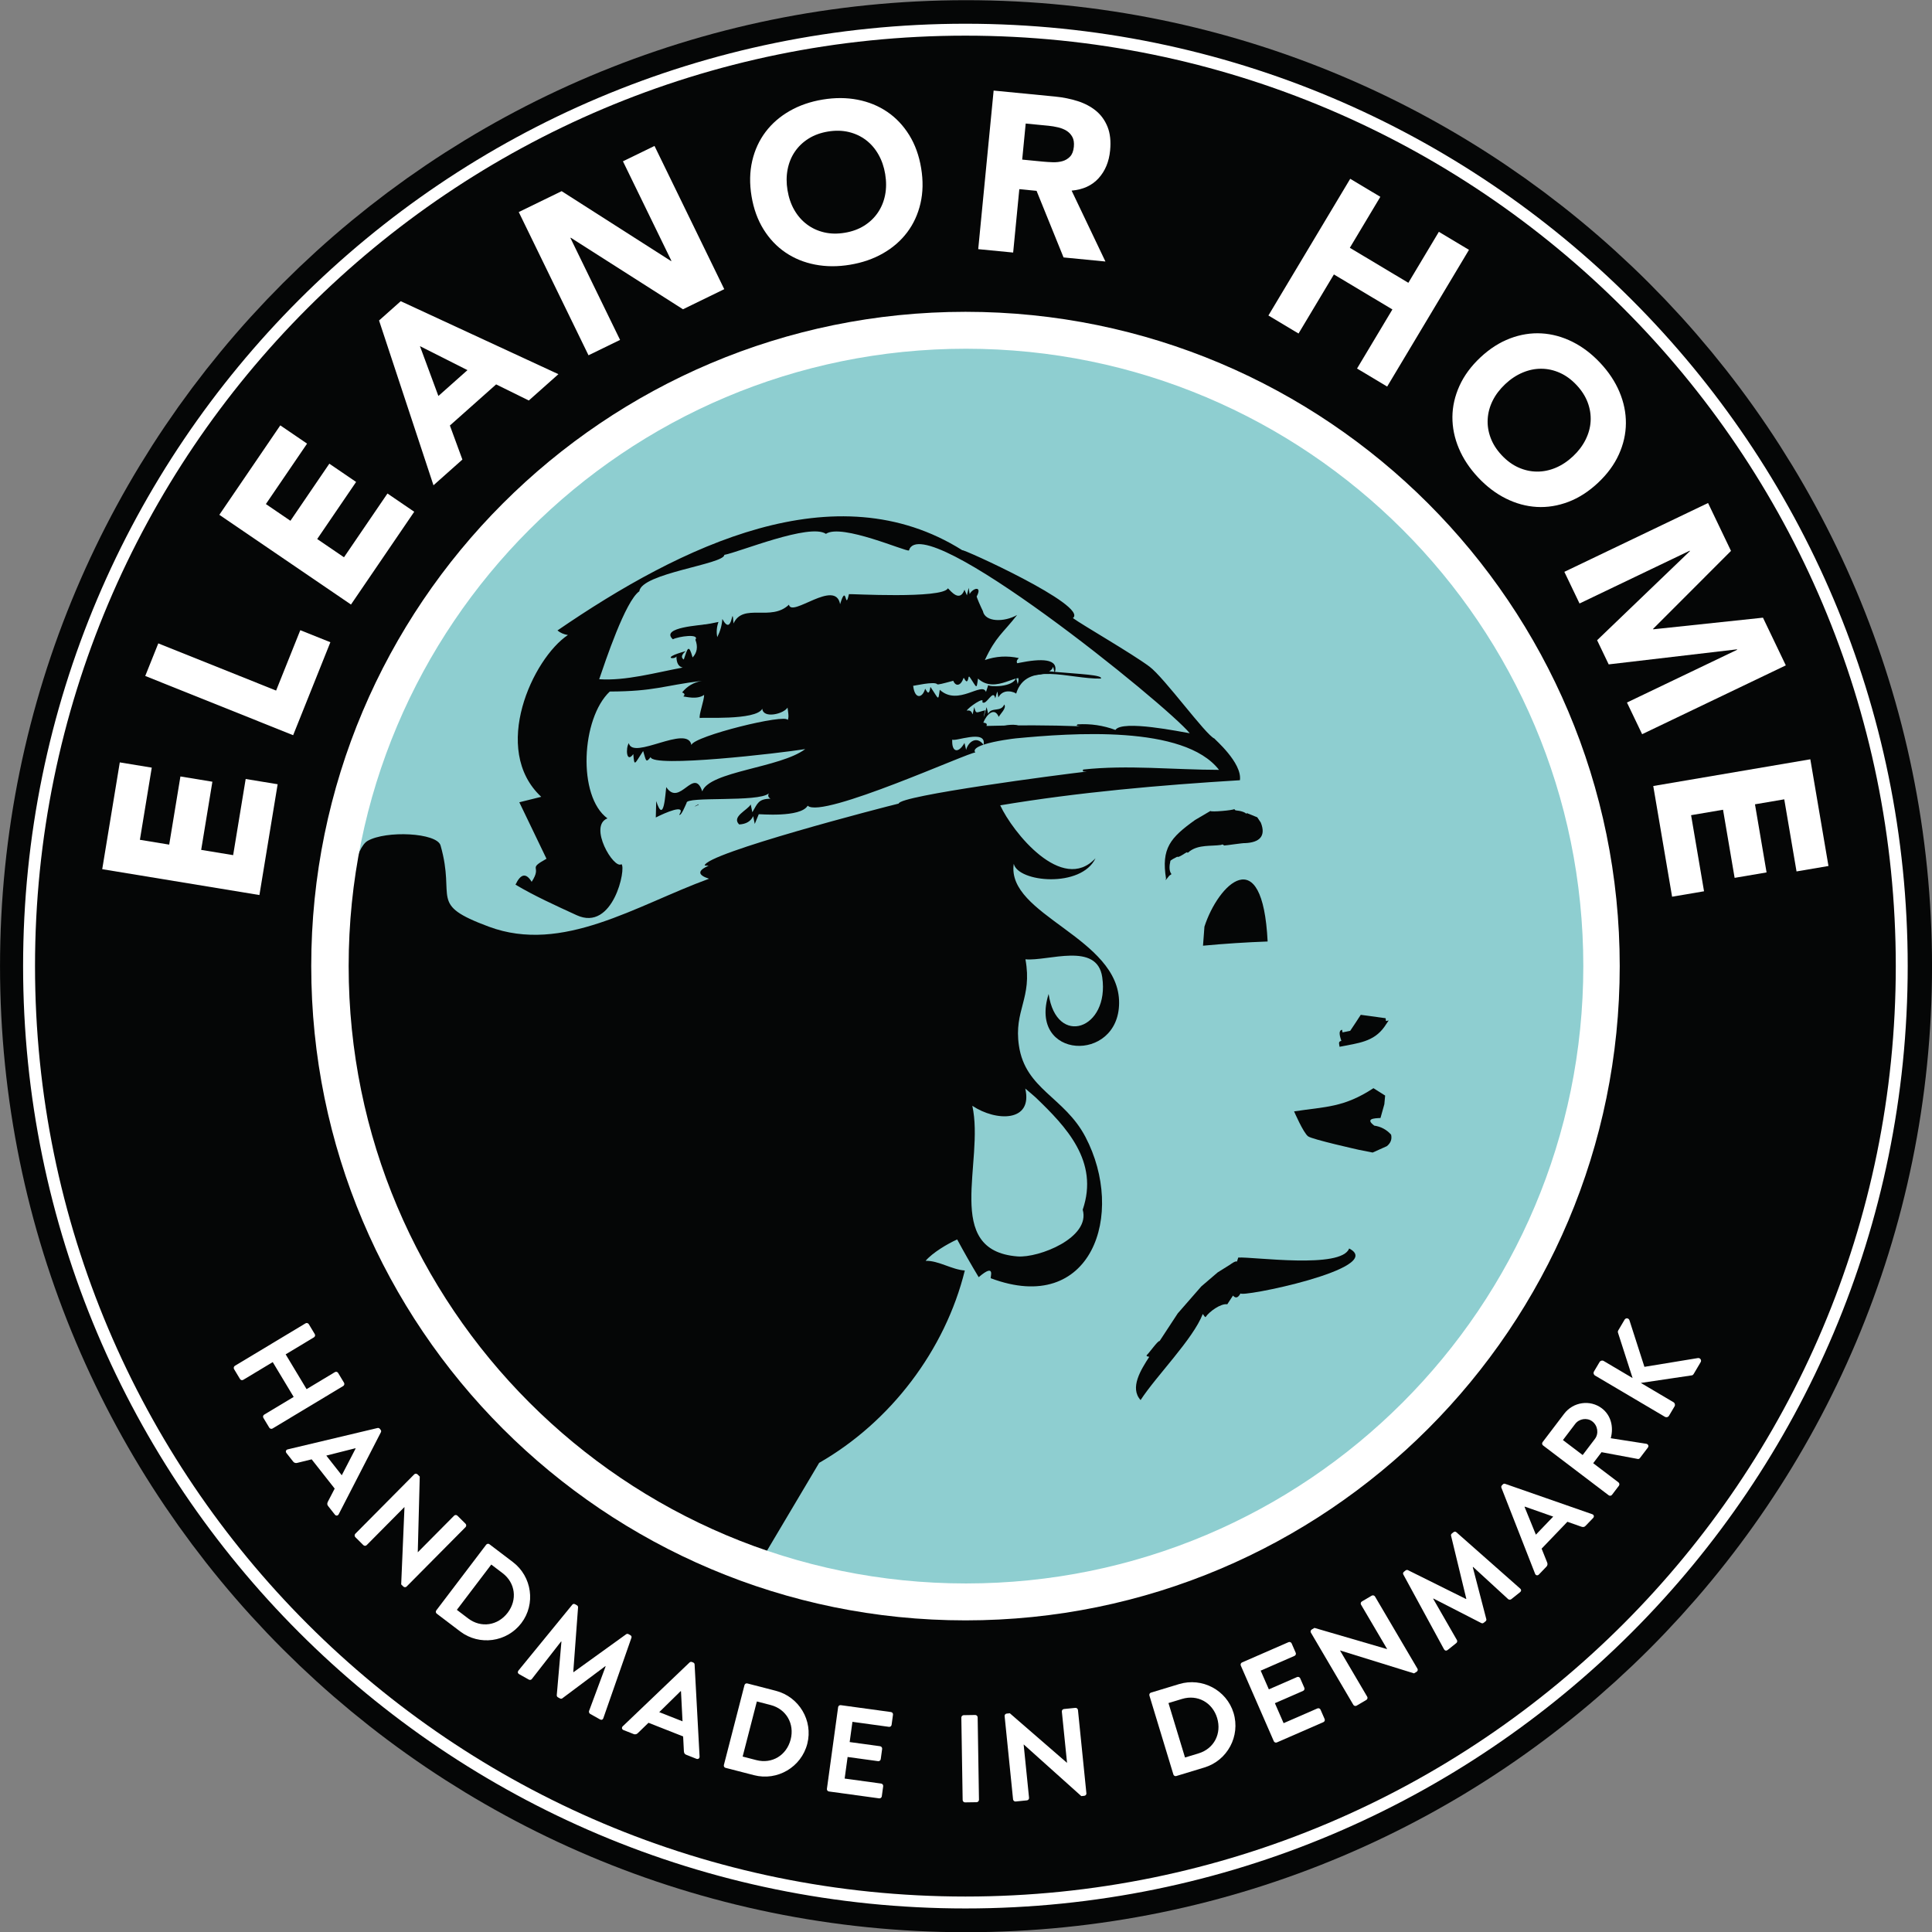
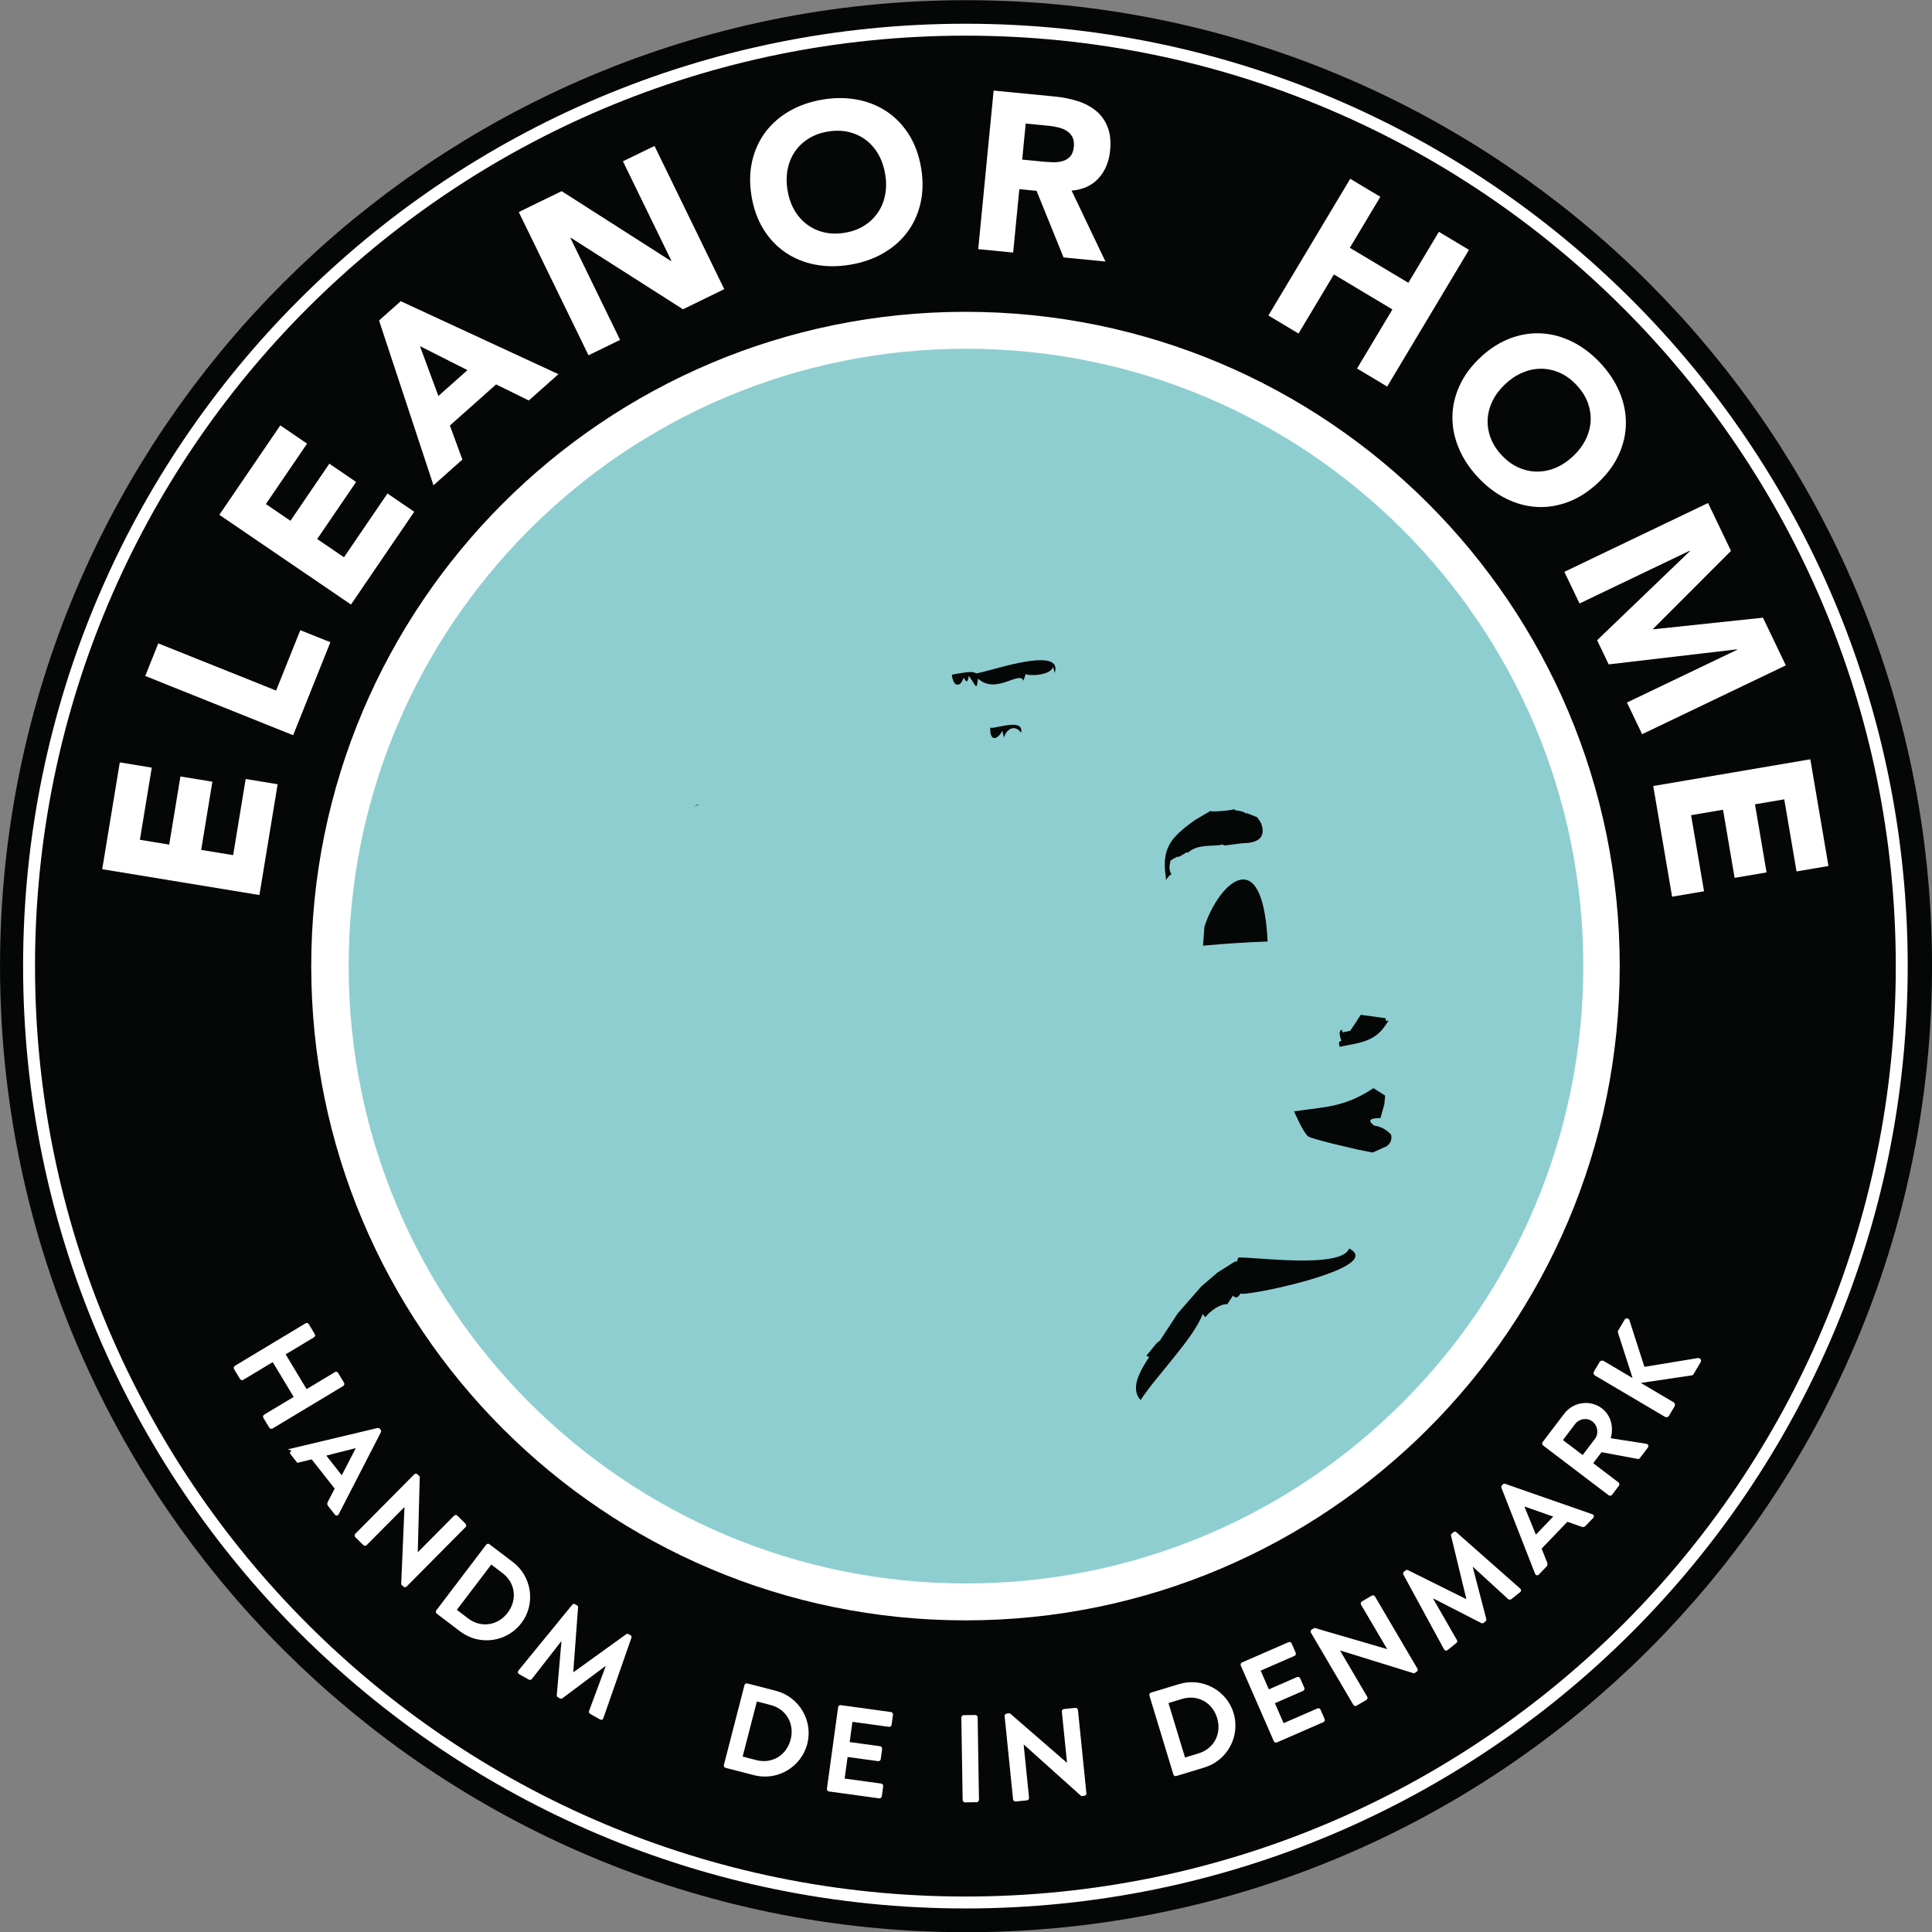
<svg xmlns="http://www.w3.org/2000/svg" width="175.86mm" height="175.87mm" version="1.1" viewBox="0 0 175.86 175.87">
  <rect x="0" y="0" width="175.86" height="175.87" fill="#808080" stroke="none" />
  <defs>
    <clipPath id="clipPath26">
      <path d="M 0,269.29 H 184.25 V 0 H 0 Z" />
    </clipPath>
  </defs>
  <g transform="translate(-19.794 -52.205)">
    <g transform="matrix(1.085 0 0 -1.085 5.575 288.04)">
      <g clip-path="url(#clipPath26)">
        <g transform="translate(162.82 136.38)">
          <path d="m0 0c0-37.946-30.764-68.711-68.71-68.711-37.948 0-68.711 30.765-68.711 68.711 0 37.949 30.763 68.711 68.711 68.711 37.946 0 68.71-30.762 68.71-68.711" fill="#8eced0" />
        </g>
        <g transform="translate(162.82 136.38)">
-           <path d="m0 0c0-37.946-30.764-68.711-68.71-68.711-37.948 0-68.711 30.765-68.711 68.711 0 37.949 30.763 68.711 68.711 68.711 37.946 0 68.71-30.762 68.71-68.711z" fill="none" stroke="#fff" stroke-width="10" />
-         </g>
+           </g>
        <g transform="translate(98.968 160.25)">
          <path d="m0 0c0.058 0.195 0.125 0.383 0.187 0.57 0.068-0.165 2.088-0.203 2.302 0.611 0.046-0.176 0.089-0.353 0.13-0.536 0.83 2.55-6.503-0.257-6.649-4e-3 -0.215 0.266-1.998-0.161-1.981-0.128 0.127-1.144 0.767-1.039 0.99-0.242 0.12-0.164 0.308-0.706 0.437 0.146 0.714-1.038 0.624-1.209 0.77-0.236 1.508-1.389 3.497 0.711 3.814-0.181" fill="#050606" />
        </g>
        <g transform="translate(96.183 156.33)">
          <path d="m0 0c-0.064-1.082 0.516-1.174 1.012-0.288 0.041-0.191 0.091-0.376 0.134-0.566 0.187 0.691 0.889 1.164 1.431 0.422 3e-3 1e-3 8e-3 3e-3 8e-3 3e-3 0.268 1.323-2.422 0.196-2.585 0.429" fill="#050606" />
        </g>
        <g transform="translate(98.088 155.25)">
          <path d="m0 0c2e-3 -4e-3 4e-3 -7e-3 9e-3 -0.013" fill="#050606" />
        </g>
        <g transform="translate(98.77 155.89)">
-           <path d="m0 0c2e-3 5e-3 2e-3 0.01 2e-3 0.015l-0.012-4e-3c3e-3 -3e-3 7e-3 -8e-3 0.01-0.011" fill="#050606" />
-         </g>
+           </g>
        <g transform="translate(71.708 149.84)">
          <path d="m0 0v0.047c-0.363-0.187-0.491-0.28 0-0.047" fill="#050606" />
        </g>
        <g transform="translate(73.961 159.87)">
          <path d="m0 0c8e-3 5e-3 0.012 0.01 0.02 0.015-0.024 2e-3 -0.031-2e-3 -0.02-0.015" fill="#050606" />
        </g>
        <g transform="translate(126.29 112.62)">
          <path d="m0 0c-0.645-1.744-8.045-0.684-9.303-0.761-0.035-0.116-0.074-0.225-0.109-0.339-0.115 0.079-0.462-0.17-0.569-0.25-0.358-0.218-0.7-0.432-1.051-0.658-0.458-0.391-0.918-0.778-1.372-1.175-0.661-0.753-1.314-1.506-1.976-2.263-0.508-0.775-1.021-1.549-1.523-2.322-0.12 0.082-0.89-1.027-1.076-1.173-0.072-0.127 0.14-0.121 0.21-0.148-0.7-1.083-1.663-2.605-0.727-3.628 1.329 2.047 4.392 5.098 5.216 7.221 0.058-0.07 0.104-0.142 0.16-0.214 0.023-0.02 0.047-0.033 0.07-0.053 0.311 0.471 1.297 1.174 1.825 1.081 0.164 0.243 0.326 0.486 0.481 0.731 0.223-0.258 0.434-0.193 0.637 0.196-0.234-0.427 12.336 2.093 9.107 3.755" fill="#050606" />
        </g>
        <g transform="translate(110.87 143.57)">
          <path d="m0 0c0.086-0.103 0.229 0.309 0.448 0.403 0.026 0.018 0.046 0.037 0.066 0.054-0.229 0.285-0.172 0.75-0.094 1.074-0.064 0.076 0.461 0.32 0.581 0.386 0.1-0.119 0.686 0.342 0.811 0.373 0.082-0.098 0.16 0.041 0.24 0.094 0.76 0.554 1.774 0.403 2.608 0.519 0.032 0.014 0.067 0.022 0.097 0.032-0.021 0.025 0.117 3e-3 0.169-0.077 0.06-0.018 1.633 0.226 1.762 0.199 1.212 0.051 1.775 0.585 1.322 1.72l-0.298 0.447-0.871 0.351c-0.016-0.013-0.04-0.033-0.066-0.054-0.018 0.024-0.035 0.044-0.057 0.068-0.442 0.244-0.846 0.166-0.877 0.255-0.019 0.024-0.039 0.047-0.057 0.07-0.065-0.101-1.949-0.271-2.002-0.159-0.429-0.254-0.859-0.512-1.288-0.757-2.074-1.487-2.851-2.376-2.432-4.94-0.024-0.016-0.044-0.035-0.062-0.058" fill="#050606" />
        </g>
        <g transform="translate(129.25 131.22)">
          <path d="m0 0c0.124 0.175 0.243 0.353 0.358 0.531-0.294-0.061-0.212-0.11-0.256 0.186-0.696 0.089-1.39 0.185-2.088 0.286-0.29-0.454-0.587-0.899-0.886-1.344-0.214-0.045-0.43-0.087-0.642-0.13-0.013 0.068-0.028 0.146-0.04 0.219-0.373-0.073-0.134-0.679-0.061-0.933-0.279-0.056-0.18-0.233-0.148-0.494 1.577 0.313 2.858 0.407 3.763 1.679" fill="#050606" />
        </g>
        <g transform="translate(114.15 139.62)">
          <path d="M 0,0 -0.12,-1.599 C 1.684,-1.43 3.49,-1.312 5.301,-1.246 4.88,7.293 1.146,3.55 0,0" fill="#050606" />
        </g>
        <g transform="translate(129.81 122.17)">
          <path d="m0 0c-0.377 0.42-0.854 0.676-1.413 0.756-0.759 0.575-0.059 0.618 0.522 0.64l0.324 1.156 0.067 0.726-0.981 0.619c-2.482-1.625-3.99-1.544-6.658-1.945 0 0 0.775-1.799 1.175-2.094 0.34-0.259 4.277-1.135 4.277-1.135l1.14-0.225c0.398 0.179 0.795 0.357 1.191 0.536 0.325 0.263 0.442 0.583 0.356 0.966" fill="#050606" />
        </g>
        <g transform="translate(94.677 124.59)">
-           <path d="m0 0c1.991-1.327 5.093-1.39 4.442 1.447 0.369-0.307 0.751-0.637 0.874-0.75 2.556-2.453 5.333-5.362 3.945-9.413 0.67-2.351-3.678-4.061-5.475-3.921-6.3 0.497-2.746 7.917-3.786 12.637m12.006 31.531c-1.025 0.38-2.083 0.537-3.18 0.468-0.09-0.14-0.163-0.087 0.223-0.16-2.62 0.095-5.241 0.103-7.863 0.028 0.079 0.18-0.013 0.246-0.263 0.278 0.261 0.674 0.933 1.346 1.293 0.482 0.121 0.244 0.691 0.754 0.46 1.035-0.28-0.669-1.084-0.18-1.344-0.782-0.044 0.194-0.088 0.377-0.134 0.561-0.352-1.268-0.266-0.782-0.12-0.261-0.765-0.177-0.761-0.364-0.917 0.269-0.294-1.263 0.075-0.145-0.63-0.299 0.122 0.27 1.553 1.246 1.304 0.723 0.312-0.381 0.923 1.187 1.087 0.312 0.075 0.201 0.085 0.362 0.183 0.568 0.029-0.162 0.054-0.329 0.078-0.493 0.434 0.819 1.403 0.427 1.494 0.316 0.842 2.773 4.44 1.212 7.109 1.264 0.402 0.623-8.375 0.3-6.887 1.721-0.966 0.213-1.916 0.159-2.847-0.166 0.925 1.98 1.492 2.224 2.705 3.78-1.071-0.613-2.684-0.615-2.87 0.326-0.131 0.259-0.599 1.286-0.509 1.252 0.47 0.901-0.344 0.68-0.603 0.177-0.027 0.178-0.054 0.35-0.082 0.523-0.052-0.207-0.1-0.418-0.147-0.63-0.068 0.159-0.136 0.312-0.203 0.469-0.395-1.058-1.113-0.156-1.389 0.122-0.474-0.908-8.322-0.453-8.306-0.49-0.337-1.534-0.171 1.055-0.74-0.842-0.396 2.158-4.073-1.151-4.293-0.042-1.504-1.446-3.833 0.182-4.651-1.577-0.131 1.873-0.052-1.254-0.936 0.378-0.037-0.531-0.179-1.038-0.426-1.523-0.085 0.431-0.049 0.857 0.101 1.273-0.153-0.041-1.182-0.24-1.212-0.208-0.049-0.07-3.737-0.219-2.615-1.245 0.49 0.241 2.262 0.496 1.893-0.04 0.222-0.587 0.144-1.082-0.235-1.485-0.332 1.174-0.421 0.778-0.742-0.176-0.249 0.169-0.193 0.405 0.167 0.708-2.199-0.602-0.881-0.737-0.783-0.439 2e-3 -0.555 0.178-0.869 0.529-0.941-2.291-0.428-4.784-1.128-7.008-0.979 0.506 1.472 2.191 6.565 3.369 7.379 0.17 1.516 7.126 2.267 7.128 3.054 1.253 0.231 7.171 2.682 8.524 1.763 1.305 0.895 6.774-1.535 6.965-1.392 1.079 3.689 21.678-13.011 23.557-15.336-0.68 0.105-5.673 1.151-6.234 0.277m-14.737 3.369c-0.147-0.988-0.057-0.814-0.783 0.242-0.129-0.867-0.321-0.317-0.443-0.151-0.226-0.808-0.876-0.916-1.006 0.247-0.019-0.034 1.794 0.401 2.014 0.13 0.147-0.256 7.599 2.595 6.757 4e-3 -0.041 0.185-0.085 0.366-0.133 0.544-0.219-0.826-2.27-0.787-2.34-0.621-0.063-0.191-0.13-0.38-0.189-0.578-0.322 0.906-2.344-1.229-3.877 0.183m2.101-48.718c-1.094 0.07-2.199 0.839-3.289 0.812 0.579 0.68 1.828 1.423 2.648 1.793 0.578-1.071 1.178-2.125 1.805-3.166 1.472 1.265 0.935-0.069 1.015-0.089 8.456-3.178 11.349 5.377 7.935 11.867-1.763 3.348-5.031 3.973-5.574 7.644-0.445 2.994 1.146 3.957 0.546 7.246 1.907-0.179 6.009 1.499 6.443-1.504 0.631-4.363-3.836-5.914-4.498-1.405-1.739-5.499 5.874-5.83 5.913-0.768 0.044 5.512-9.486 7.366-8.838 11.69 0.362-1.561 5.665-2.052 6.86 0.467-2.802-3.013-6.971 2.21-7.995 4.438 6.525 1.094 13.393 1.696 20.109 2.106 0.202 1.477-2.183 3.486-2.136 3.493-0.74 0.305-4.202 5.11-5.46 6.045-1.53 1.133-5.619 3.482-6.416 4.066 1.357 1.031-9.407 5.895-9.271 5.686-10.651 6.706-23.588 0.396-33.972-6.726 0.25-0.206 0.542-0.332 0.877-0.382-2.943-1.963-6.499-9.6-2.238-13.575-0.613-0.152-1.225-0.304-1.838-0.457 0.759-1.579 1.518-3.158 2.279-4.738-1.679-0.938-0.311-0.519-1.244-1.936-0.465 0.77-0.916 0.691-1.356-0.237 1.523-0.916 3.382-1.76 5.132-2.563 3.075-1.414 4.172 3.986 3.757 4.28-0.639-0.467-2.802 3.207-1.175 3.843-2.531 1.857-2.196 8.393 0.196 10.641 3.791 0.016 4.473 0.496 7.726 0.897-0.679-0.122-1.232-0.445-1.657-0.972 0.226-0.087 0.257-0.196 0.099-0.336 0.164-8e-3 1.154-0.298 1.747 0.13 8e-3 -0.449-0.468-1.727-0.362-1.945 0.055 0.092 4.718-0.236 5.241 0.783 0.073-0.852 1.791-0.44 2.118 0.095 0.032-0.283 0.149-0.814 0.013-1.044-0.107 0.571-7.851-1.34-8.077-2.088-0.339 1.748-4.917-1.311-5.252 0.15-0.273-0.422-0.208-1.731 0.377-0.917 0.092-1.127 0.11-0.814 0.826 0.258 0.244-0.763 0.203-1.07 0.629-0.506 0.084-0.93 10.904 0.33 12.968 0.667-2.101-1.583-8.026-1.851-8.638-3.545-0.711 2.108-1.892-1.351-3.021 0.355-0.077-0.524-0.193-3.188-0.841-1.173-0.012-0.461-0.024-0.919-0.036-1.376 0.771 0.393 2.594 1.193 1.967 0.231 0.163-0.123 0.509 0.769 0.616 0.989-0.12 0.588 6.053 0.026 6.899 0.804-0.095-0.192-0.049-0.34 0.142-0.443-1.033-0.03-1.081-0.393-1.524-1.14-0.041 0.223-0.086 0.442-0.136 0.654-0.258-0.479-1.64-1.025-0.969-1.679 0.581 0.029 0.974 0.262 1.176 0.699 0.039-0.217 0.083-0.44 0.131-0.655 0.107 0.275 0.223 0.538 0.336 0.813-5e-3 0.029 3.499-0.316 4.105 0.717 1.18-1.148 13.709 4.573 14.063 4.458-0.199 0.257 0.145 0.478 0.683 0.659-0.55 0.753-1.266 0.273-1.454-0.43-0.043 0.195-0.095 0.383-0.138 0.576-0.505-0.9-1.091-0.807-1.026 0.292 0.166-0.235 2.899 0.91 2.63-0.434 0.971 0.324 2.551 0.514 2.719 0.529 4.619 0.439 14.09 1.152 17.031-2.644-3.733 5e-3 -7.722 0.433-11.404 0.026-0.013-0.204-0.12-0.15 0.318-0.168-2.315-0.264-15.736-2.02-15.788-2.687-1.231-0.294-16.196-4.172-16.277-5.196 0.113-6e-3 0.228-8e-3 0.331-0.015-0.942-0.415-0.931-0.779 0.034-1.094-6.091-2.221-12.267-6.333-18.479-4.02-5.112 1.905-2.741 2.263-4.044 6.813-0.305 1.067-4.572 1.276-6.127 0.378-3.618-2.084-7.393-47.952 32.435-61.36l5.453 9.184c5.986 3.427 10.572 9.455 12.222 16.139" fill="#050606" />
-         </g>
+           </g>
        <g transform="translate(161.69 136.3)">
          <path d="m0 0c0-37.306-30.238-67.542-67.539-67.542-37.306 0-67.544 30.236-67.544 67.542s30.238 67.544 67.544 67.544c37.301 0 67.539-30.238 67.539-67.544z" fill="none" stroke="#050606" stroke-width="27" />
        </g>
        <g transform="translate(172.65 136.31)">
          <path d="m0 0c0-43.387-35.17-78.558-78.551-78.558-43.387 0-78.556 35.171-78.556 78.558 0 43.389 35.169 78.558 78.556 78.558 43.381 0 78.551-35.169 78.551-78.558z" fill="none" stroke="#fff" />
        </g>
        <g transform="translate(146.31 136.31)">
          <path d="m0 0c0-28.813-23.354-52.168-52.164-52.168-28.811 0-52.166 23.355-52.166 52.168s23.355 52.168 52.166 52.168c28.81 0 52.164-23.355 52.164-52.168z" fill="none" stroke="#fff" stroke-width=".75" />
        </g>
        <g transform="translate(21.681 144.44)">
          <path d="m0 0 1.474 8.96 2.682-0.441-0.995-6.054 2.458-0.404 0.941 5.718 2.682-0.441-0.94-5.719 2.682-0.441 1.051 6.389 2.682-0.441-1.529-9.295z" fill="#fff" />
        </g>
        <g transform="translate(25.29 160.65)">
          <path d="m0 0 1.095 2.734 9.884-3.959 2.029 5.065 2.523-1.011-3.123-7.799z" fill="#fff" />
        </g>
        <g transform="translate(31.506 174.17)">
          <path d="m0 0 5.114 7.503 2.246-1.531-3.455-5.07 2.059-1.403 3.264 4.789 2.246-1.531-3.264-4.789 2.247-1.531 3.647 5.35 2.246-1.531-5.306-7.784z" fill="#fff" />
        </g>
        <g transform="translate(48.336 188.32)">
          <path d="m0 0 1.547-4.182 2.44 2.17zm-3.431 2.153 1.82 1.618 13.227-6.123-2.483-2.208-2.742 1.351-3.879-3.45 1.049-2.856-2.426-2.158z" fill="#fff" />
        </g>
        <g transform="translate(56.625 199.57)">
          <path d="m0 0 3.598 1.752 9.175-5.862 0.035 0.016-4.067 8.351 2.648 1.289 5.852-12.016-3.463-1.687-9.41 6-0.034-0.016 4.166-8.554-2.648-1.29z" fill="#fff" />
        </g>
        <g transform="translate(79.172 201.4)">
          <path d="m0 0c0.103-0.621 0.292-1.173 0.57-1.656 0.278-0.484 0.628-0.886 1.051-1.204 0.422-0.32 0.902-0.543 1.441-0.671 0.537-0.129 1.116-0.141 1.737-0.038 0.621 0.102 1.166 0.3 1.634 0.595 0.467 0.294 0.85 0.66 1.148 1.099 0.297 0.438 0.5 0.93 0.607 1.478 0.107 0.546 0.11 1.13 7e-3 1.751-0.1 0.609-0.29 1.158-0.569 1.648-0.279 0.489-0.629 0.894-1.052 1.213s-0.903 0.543-1.441 0.671c-0.537 0.128-1.117 0.14-1.737 0.038-0.622-0.103-1.166-0.301-1.634-0.595-0.468-0.295-0.85-0.661-1.148-1.099s-0.499-0.934-0.606-1.487c-0.106-0.554-0.109-1.135-8e-3 -1.743m-3.018-0.499c-0.174 1.056-0.155 2.041 0.057 2.957 0.212 0.915 0.586 1.726 1.119 2.433 0.534 0.707 1.209 1.293 2.025 1.76 0.815 0.466 1.738 0.785 2.769 0.955s2.007 0.166 2.93-0.013c0.922-0.179 1.75-0.518 2.483-1.015 0.733-0.498 1.347-1.146 1.843-1.944 0.495-0.799 0.83-1.725 1.004-2.781 0.175-1.055 0.156-2.04-0.056-2.956-0.212-0.915-0.585-1.726-1.119-2.433s-1.208-1.294-2.025-1.76c-0.816-0.467-1.739-0.785-2.769-0.955-1.031-0.171-2.008-0.166-2.93 0.013-0.923 0.179-1.751 0.517-2.483 1.015-0.733 0.497-1.347 1.145-1.843 1.944-0.495 0.798-0.83 1.725-1.005 2.78" fill="#fff" />
        </g>
        <g transform="translate(98.861 203.97)">
          <path d="m0 0 1.729-0.168c0.262-0.025 0.542-0.043 0.838-0.053 0.296-9e-3 0.568 0.021 0.815 0.092 0.247 0.07 0.459 0.198 0.635 0.384 0.176 0.184 0.282 0.459 0.317 0.822 0.033 0.339-0.01 0.614-0.128 0.828s-0.279 0.385-0.481 0.512c-0.204 0.127-0.441 0.223-0.712 0.287-0.273 0.065-0.539 0.109-0.803 0.135l-1.916 0.186zm-2.396 5.791 5.148-0.501c0.677-0.066 1.311-0.194 1.906-0.384 0.595-0.191 1.107-0.462 1.534-0.813 0.427-0.352 0.75-0.801 0.969-1.346 0.219-0.546 0.291-1.207 0.215-1.984-0.091-0.94-0.413-1.715-0.965-2.325-0.553-0.61-1.307-0.957-2.264-1.041l2.836-5.947-3.513 0.342-2.264 5.587-1.447 0.141-0.517-5.318-2.931 0.285z" fill="#fff" />
        </g>
        <g transform="translate(126.38 202.36)">
          <path d="m0 0 2.527-1.512-2.559-4.277 4.909-2.937 2.559 4.277 2.527-1.512-6.863-11.47-2.528 1.513 2.967 4.957-4.908 2.937-2.967-4.957-2.527 1.512z" fill="#fff" />
        </g>
        <g transform="translate(139.39 185.14)">
          <path d="m0 0c-0.459-0.431-0.812-0.896-1.06-1.395-0.247-0.5-0.386-1.014-0.416-1.543-0.031-0.528 0.05-1.052 0.244-1.57 0.192-0.518 0.503-1.007 0.934-1.466s0.898-0.801 1.402-1.026c0.505-0.226 1.023-0.34 1.552-0.344 0.53-4e-3 1.052 0.102 1.567 0.317 0.513 0.215 1.001 0.538 1.46 0.968 0.45 0.422 0.8 0.885 1.052 1.389s0.394 1.02 0.424 1.549-0.051 1.052-0.243 1.57c-0.193 0.518-0.505 1.007-0.935 1.466-0.43 0.46-0.898 0.801-1.403 1.027-0.505 0.225-1.021 0.34-1.552 0.343-0.529 4e-3 -1.053-0.104-1.572-0.323s-1.004-0.54-1.454-0.962m-2.092 2.231c0.78 0.731 1.611 1.264 2.489 1.596 0.878 0.333 1.76 0.473 2.645 0.423 0.884-0.051 1.747-0.286 2.588-0.704 0.842-0.419 1.619-1.009 2.334-1.771s1.254-1.576 1.618-2.443c0.363-0.866 0.543-1.742 0.536-2.628-6e-3 -0.886-0.203-1.757-0.591-2.612-0.387-0.856-0.972-1.65-1.753-2.382-0.78-0.731-1.609-1.263-2.488-1.596-0.879-0.332-1.761-0.473-2.644-0.423-0.885 0.051-1.747 0.286-2.589 0.705-0.841 0.418-1.619 1.009-2.334 1.771-0.714 0.762-1.254 1.576-1.617 2.442-0.365 0.867-0.543 1.743-0.538 2.628 6e-3 0.886 0.204 1.757 0.592 2.613s0.972 1.649 1.752 2.381" fill="#fff" />
        </g>
        <g transform="translate(156.4 175.16)">
          <path d="m0 0 1.925-4.018-6.537-6.543 0.016-0.034 9.203 0.975 1.917-4.001-12.054-5.774-1.273 2.657 9.245 4.427-0.016 0.035-10.762-1.262-0.971 2.026 7.786 7.476-0.016 0.035-9.245-4.429-1.273 2.656z" fill="#fff" />
        </g>
        <g transform="translate(164.98 153.66)">
          <path d="m0 0 1.522-8.952-2.679-0.456-1.03 6.049-2.456-0.418 0.972-5.714-2.68-0.456-0.972 5.714-2.68-0.456 1.086-6.384-2.68-0.455-1.58 9.286z" fill="#fff" />
        </g>
        <g transform="translate(38.738 106.34)">
          <path d="m0 0c0.089 0.054 0.219 0.021 0.272-0.068l0.501-0.833c0.06-0.099 0.022-0.219-0.067-0.273l-2.374-1.428 1.756-2.919 2.373 1.427c0.09 0.054 0.214 0.031 0.273-0.068l0.495-0.823c0.055-0.09 0.022-0.219-0.067-0.273l-5.93-3.566c-0.089-0.054-0.218-0.022-0.272 0.068l-0.496 0.824c-0.059 0.098-0.022 0.218 0.068 0.273l2.472 1.486-1.756 2.92-2.472-1.486c-0.089-0.055-0.213-0.032-0.273 0.067l-0.501 0.833c-0.053 0.09-0.021 0.219 0.068 0.273z" fill="#fff" />
        </g>
        <g transform="translate(41.777 93.594)">
-           <path d="m0 0 1.161 2.241-0.02 0.025-2.438-0.616zm-4.537 2.172 7.532 1.791c0.068 0.014 0.142 5e-3 0.2-0.069l0.065-0.082c0.064-0.083 0.049-0.147 0.019-0.21l-3.537-6.873c-0.068-0.133-0.226-0.152-0.323-0.028l-0.562 0.714c-0.096 0.123-0.092 0.219-0.023 0.367l0.571 1.1-1.93 2.454-1.203-0.295c-0.108-0.031-0.248-0.022-0.351 0.109l-0.562 0.714c-0.097 0.123-0.042 0.273 0.104 0.308" fill="#fff" />
+           <path d="m0 0 1.161 2.241-0.02 0.025-2.438-0.616zm-4.537 2.172 7.532 1.791c0.068 0.014 0.142 5e-3 0.2-0.069l0.065-0.082c0.064-0.083 0.049-0.147 0.019-0.21l-3.537-6.873c-0.068-0.133-0.226-0.152-0.323-0.028l-0.562 0.714c-0.096 0.123-0.092 0.219-0.023 0.367l0.571 1.1-1.93 2.454-1.203-0.295l-0.562 0.714c-0.097 0.123-0.042 0.273 0.104 0.308" fill="#fff" />
        </g>
        <g transform="translate(47.861 93.674)">
          <path d="m0 0c0.074 0.073 0.199 0.066 0.273-7e-3l0.186-0.183-0.166-6.338 7e-3 -7e-3 3.038 3.062c0.074 0.075 0.199 0.082 0.281 1e-3l0.682-0.676c0.074-0.074 0.074-0.206 1e-3 -0.281l-4.95-4.991c-0.073-0.073-0.199-0.066-0.273 7e-3l-0.178 0.177 0.276 6.477-8e-3 8e-3 -3.162-3.189c-0.073-0.075-0.199-0.082-0.28-1e-3l-0.675 0.67c-0.074 0.073-0.075 0.206-2e-3 0.28z" fill="#fff" />
        </g>
        <g transform="translate(52.381 81.582)">
          <path d="m0 0c1.081-0.821 2.49-0.606 3.318 0.483 0.821 1.081 0.65 2.496-0.431 3.318l-0.948 0.72-2.887-3.8zm1.51 6.184c0.064 0.084 0.187 0.108 0.27 0.045l1.971-1.498c1.605-1.219 1.927-3.523 0.714-5.12-1.225-1.613-3.531-1.921-5.136-0.701l-1.971 1.497c-0.083 0.064-0.093 0.189-0.029 0.272z" fill="#fff" />
        </g>
        <g transform="translate(61.111 82.728)">
          <path d="m0 0c0.05 0.068 0.14 0.102 0.24 0.045l0.146-0.081c0.073-0.041 0.107-0.109 0.104-0.178l-0.402-5.421c0.019-0.011 0.019-0.011 0.028-0.015l4.409 3.178c0.058 0.039 0.124 0.05 0.206 4e-3l0.146-0.081c0.1-0.056 0.119-0.15 0.087-0.228l-2.349-6.723c-0.044-0.144-0.163-0.185-0.282-0.118l-0.829 0.464c-0.082 0.046-0.113 0.159-0.096 0.233l1.394 3.753c-9e-3 6e-3 -0.028 0.016-0.028 0.016l-3.596-2.689c-0.049-0.044-0.129-0.059-0.211-0.013l-0.164 0.091c-0.082 0.046-0.102 0.117-0.099 0.188l0.39 4.481s-0.018 0.011-0.027 0.016l-2.46-3.157c-0.045-0.059-0.158-0.091-0.24-0.045l-0.82 0.459c-0.119 0.066-0.146 0.189-0.056 0.306z" fill="#fff" />
        </g>
        <g transform="translate(70.365 72.951)">
-           <path d="m0 0-0.129 2.521-0.03 0.011-1.795-1.762zm-5.015-0.416 5.601 5.351c0.052 0.045 0.12 0.076 0.207 0.041l0.097-0.039c0.097-0.038 0.117-0.102 0.123-0.171l0.417-7.721c8e-3 -0.149-0.119-0.245-0.265-0.189l-0.846 0.334c-0.146 0.057-0.191 0.143-0.205 0.305l-0.063 1.238-2.906 1.145-0.89-0.862c-0.077-0.081-0.203-0.145-0.359-0.083l-0.845 0.333c-0.146 0.057-0.174 0.214-0.066 0.318" fill="#fff" />
-         </g>
+           </g>
        <g transform="translate(76.562 69.696)">
          <path d="m0 0c1.315-0.339 2.532 0.404 2.874 1.73 0.339 1.315-0.366 2.554-1.682 2.894l-1.153 0.297-1.192-4.623zm-1 6.29c0.026 0.101 0.131 0.171 0.232 0.145l2.397-0.619c1.953-0.504 3.142-2.503 2.641-4.446-0.506-1.963-2.515-3.139-4.467-2.635l-2.398 0.619c-0.101 0.025-0.158 0.137-0.132 0.239z" fill="#fff" />
        </g>
        <g transform="translate(83.418 74.137)">
          <path d="m0 0c0.014 0.104 0.11 0.186 0.224 0.17l4.211-0.578c0.113-0.016 0.183-0.12 0.169-0.224l-0.117-0.847c-0.013-0.104-0.109-0.186-0.223-0.17l-3.062 0.42-0.233-1.697 2.555-0.35c0.104-0.015 0.184-0.12 0.17-0.224l-0.118-0.858c-0.015-0.115-0.12-0.184-0.223-0.17l-2.556 0.35-0.248-1.81 3.062-0.42c0.114-0.016 0.184-0.12 0.17-0.224l-0.116-0.848c-0.015-0.104-0.11-0.185-0.224-0.169l-4.211 0.577c-0.113 0.015-0.184 0.12-0.169 0.223z" fill="#fff" />
        </g>
        <g transform="translate(93.755 73.265)">
          <path d="m0 0c-2e-3 0.105 0.091 0.2 0.195 0.202l0.972 0.016c0.104 2e-3 0.2-0.091 0.202-0.196l0.111-6.918c2e-3 -0.106-0.09-0.201-0.195-0.203l-0.973-0.015c-0.104-2e-3 -0.2 0.091-0.201 0.195z" fill="#fff" />
        </g>
        <g transform="translate(97.386 73.394)">
          <path d="m0 0c-0.011 0.104 0.075 0.197 0.179 0.207l0.259 0.026 4.789-4.154 0.01 1e-3 -0.435 4.291c-0.01 0.105 0.063 0.206 0.177 0.218l0.957 0.097c0.103 0.01 0.207-0.074 0.217-0.177l0.708-6.994c0.011-0.104-0.074-0.197-0.177-0.207l-0.25-0.025-4.827 4.329-0.01-1e-3 0.452-4.468c0.011-0.104-0.063-0.205-0.177-0.217l-0.946-0.096c-0.104-0.011-0.206 0.073-0.217 0.177z" fill="#fff" />
        </g>
        <g transform="translate(113.66 70.262)">
          <path d="m0 0c1.299 0.395 1.951 1.663 1.554 2.972-0.396 1.299-1.643 1.99-2.942 1.595l-1.139-0.345 1.387-4.568zm-4.126 4.85c-0.03 0.099 0.022 0.213 0.122 0.244l2.369 0.719c1.929 0.586 3.985-0.503 4.568-2.421 0.588-1.94-0.514-3.989-2.443-4.575l-2.368-0.719c-0.101-0.031-0.208 0.035-0.238 0.134z" fill="#fff" />
        </g>
        <g transform="translate(117.2 77.628)">
          <path d="m0 0c-0.041 0.096-2e-3 0.216 0.103 0.262l3.9 1.701c0.105 0.046 0.22-7e-3 0.262-0.103l0.342-0.786c0.042-0.095 3e-3 -0.215-0.102-0.261l-2.837-1.238 0.686-1.571 2.367 1.033c0.095 0.041 0.219-7e-3 0.261-0.102l0.347-0.796c0.046-0.106-7e-3 -0.22-0.102-0.262l-2.367-1.032 0.732-1.677 2.836 1.237c0.105 0.046 0.219-7e-3 0.261-0.102l0.343-0.786c0.042-0.096 3e-3 -0.216-0.102-0.262l-3.901-1.701c-0.105-0.046-0.219 7e-3 -0.26 0.102z" fill="#fff" />
        </g>
        <g transform="translate(123.08 80.394)">
          <path d="m0 0c-0.053 0.09-0.015 0.21 0.076 0.263l0.225 0.132 6.085-1.777 0.01 6e-3 -2.188 3.718c-0.053 0.09-0.028 0.213 0.071 0.271l0.828 0.488c0.09 0.052 0.219 0.019 0.272-0.071l3.563-6.059c0.053-0.09 0.014-0.209-0.076-0.262l-0.216-0.128-6.193 1.919-9e-3 -5e-3 2.277-3.871c0.052-0.09 0.028-0.214-0.071-0.271l-0.819-0.483c-0.09-0.053-0.219-0.019-0.272 0.071z" fill="#fff" />
        </g>
        <g transform="translate(130.84 85.26)">
          <path d="m0 0c-0.044 0.071-0.041 0.168 0.049 0.239l0.131 0.105c0.065 0.052 0.14 0.058 0.204 0.029l4.871-2.42c0.016 0.014 0.016 0.014 0.024 0.02l-1.279 5.287c-0.015 0.068 0 0.134 0.074 0.192l0.13 0.104c0.09 0.072 0.185 0.053 0.245-5e-3l5.342-4.717c0.115-0.095 0.108-0.221 3e-3 -0.305l-0.743-0.593c-0.073-0.059-0.191-0.045-0.253-1e-3l-2.951 2.71c-8e-3 -7e-3 -0.025-0.02-0.025-0.02l1.132-4.349c0.024-0.062 7e-3 -0.142-0.066-0.201l-0.148-0.117c-0.073-0.059-0.146-0.05-0.21-0.02l-4.006 2.054s-0.016-0.013-0.024-0.019l1.996-3.472c0.037-0.063 0.025-0.181-0.05-0.24l-0.734-0.586c-0.107-0.085-0.231-0.064-0.305 0.064z" fill="#fff" />
        </g>
        <g transform="translate(143.41 90.126)">
          <path d="m0 0-2.382 0.837-0.021-0.023 0.949-2.33zm-1.52-4.797-2.823 7.211c-0.023 0.066-0.025 0.141 0.04 0.208l0.073 0.075c0.072 0.076 0.138 0.07 0.206 0.049l7.3-2.546c0.141-0.049 0.182-0.203 0.073-0.316l-0.629-0.655c-0.109-0.114-0.204-0.124-0.361-0.075l-1.169 0.412-2.162-2.254 0.46-1.15c0.046-0.102 0.057-0.243-0.059-0.363l-0.629-0.656c-0.109-0.114-0.265-0.08-0.32 0.06" fill="#fff" />
        </g>
        <g transform="translate(146.91 96.646)">
          <path d="m0 0c0.335 0.44 0.243 1.114-0.223 1.468-0.44 0.335-1.097 0.23-1.432-0.211l-1.03-1.356 1.656-1.256zm-4.352-0.55c-0.084 0.064-0.108 0.187-0.038 0.279l1.807 2.377c0.758 0.998 2.175 1.207 3.165 0.456 0.765-0.582 1.003-1.563 0.745-2.507l2.978-0.465c0.152-0.025 0.241-0.184 0.133-0.325l-0.664-0.873c-0.056-0.076-0.129-0.085-0.175-0.077l-3.044 0.569-0.701-0.924 2.121-1.61c0.083-0.064 0.1-0.196 0.038-0.279l-0.581-0.764c-0.071-0.092-0.196-0.102-0.279-0.038z" fill="#fff" />
        </g>
        <g transform="translate(146.92 101.96)">
          <path d="m0 0c-0.116 0.069-0.162 0.218-0.088 0.344l0.468 0.79c0.068 0.117 0.225 0.158 0.343 0.089l2.426-1.434-1.214 3.773c-0.024 0.062-0.037 0.143 0.011 0.223l0.531 0.9c0.101 0.17 0.342 0.148 0.409-0.048l1.256-3.907 4.498 0.738c0.17 0.02 0.325-0.168 0.218-0.348l-0.579-0.979c-0.052-0.09-0.12-0.123-0.158-0.125l-4.28-0.636 2.741-1.619c0.117-0.07 0.158-0.227 0.089-0.344l-0.468-0.791c-0.074-0.125-0.225-0.157-0.343-0.088z" fill="#fff" />
        </g>
        <g transform="translate(147.49 136.31)">
          <path d="m0 0c0-29.487-23.902-53.39-53.385-53.39-29.487 0-53.389 23.903-53.389 53.39 0 29.488 23.902 53.39 53.389 53.39 29.483 0 53.385-23.902 53.385-53.39z" fill="none" stroke="#fff" stroke-width="3" />
        </g>
      </g>
    </g>
  </g>
</svg>